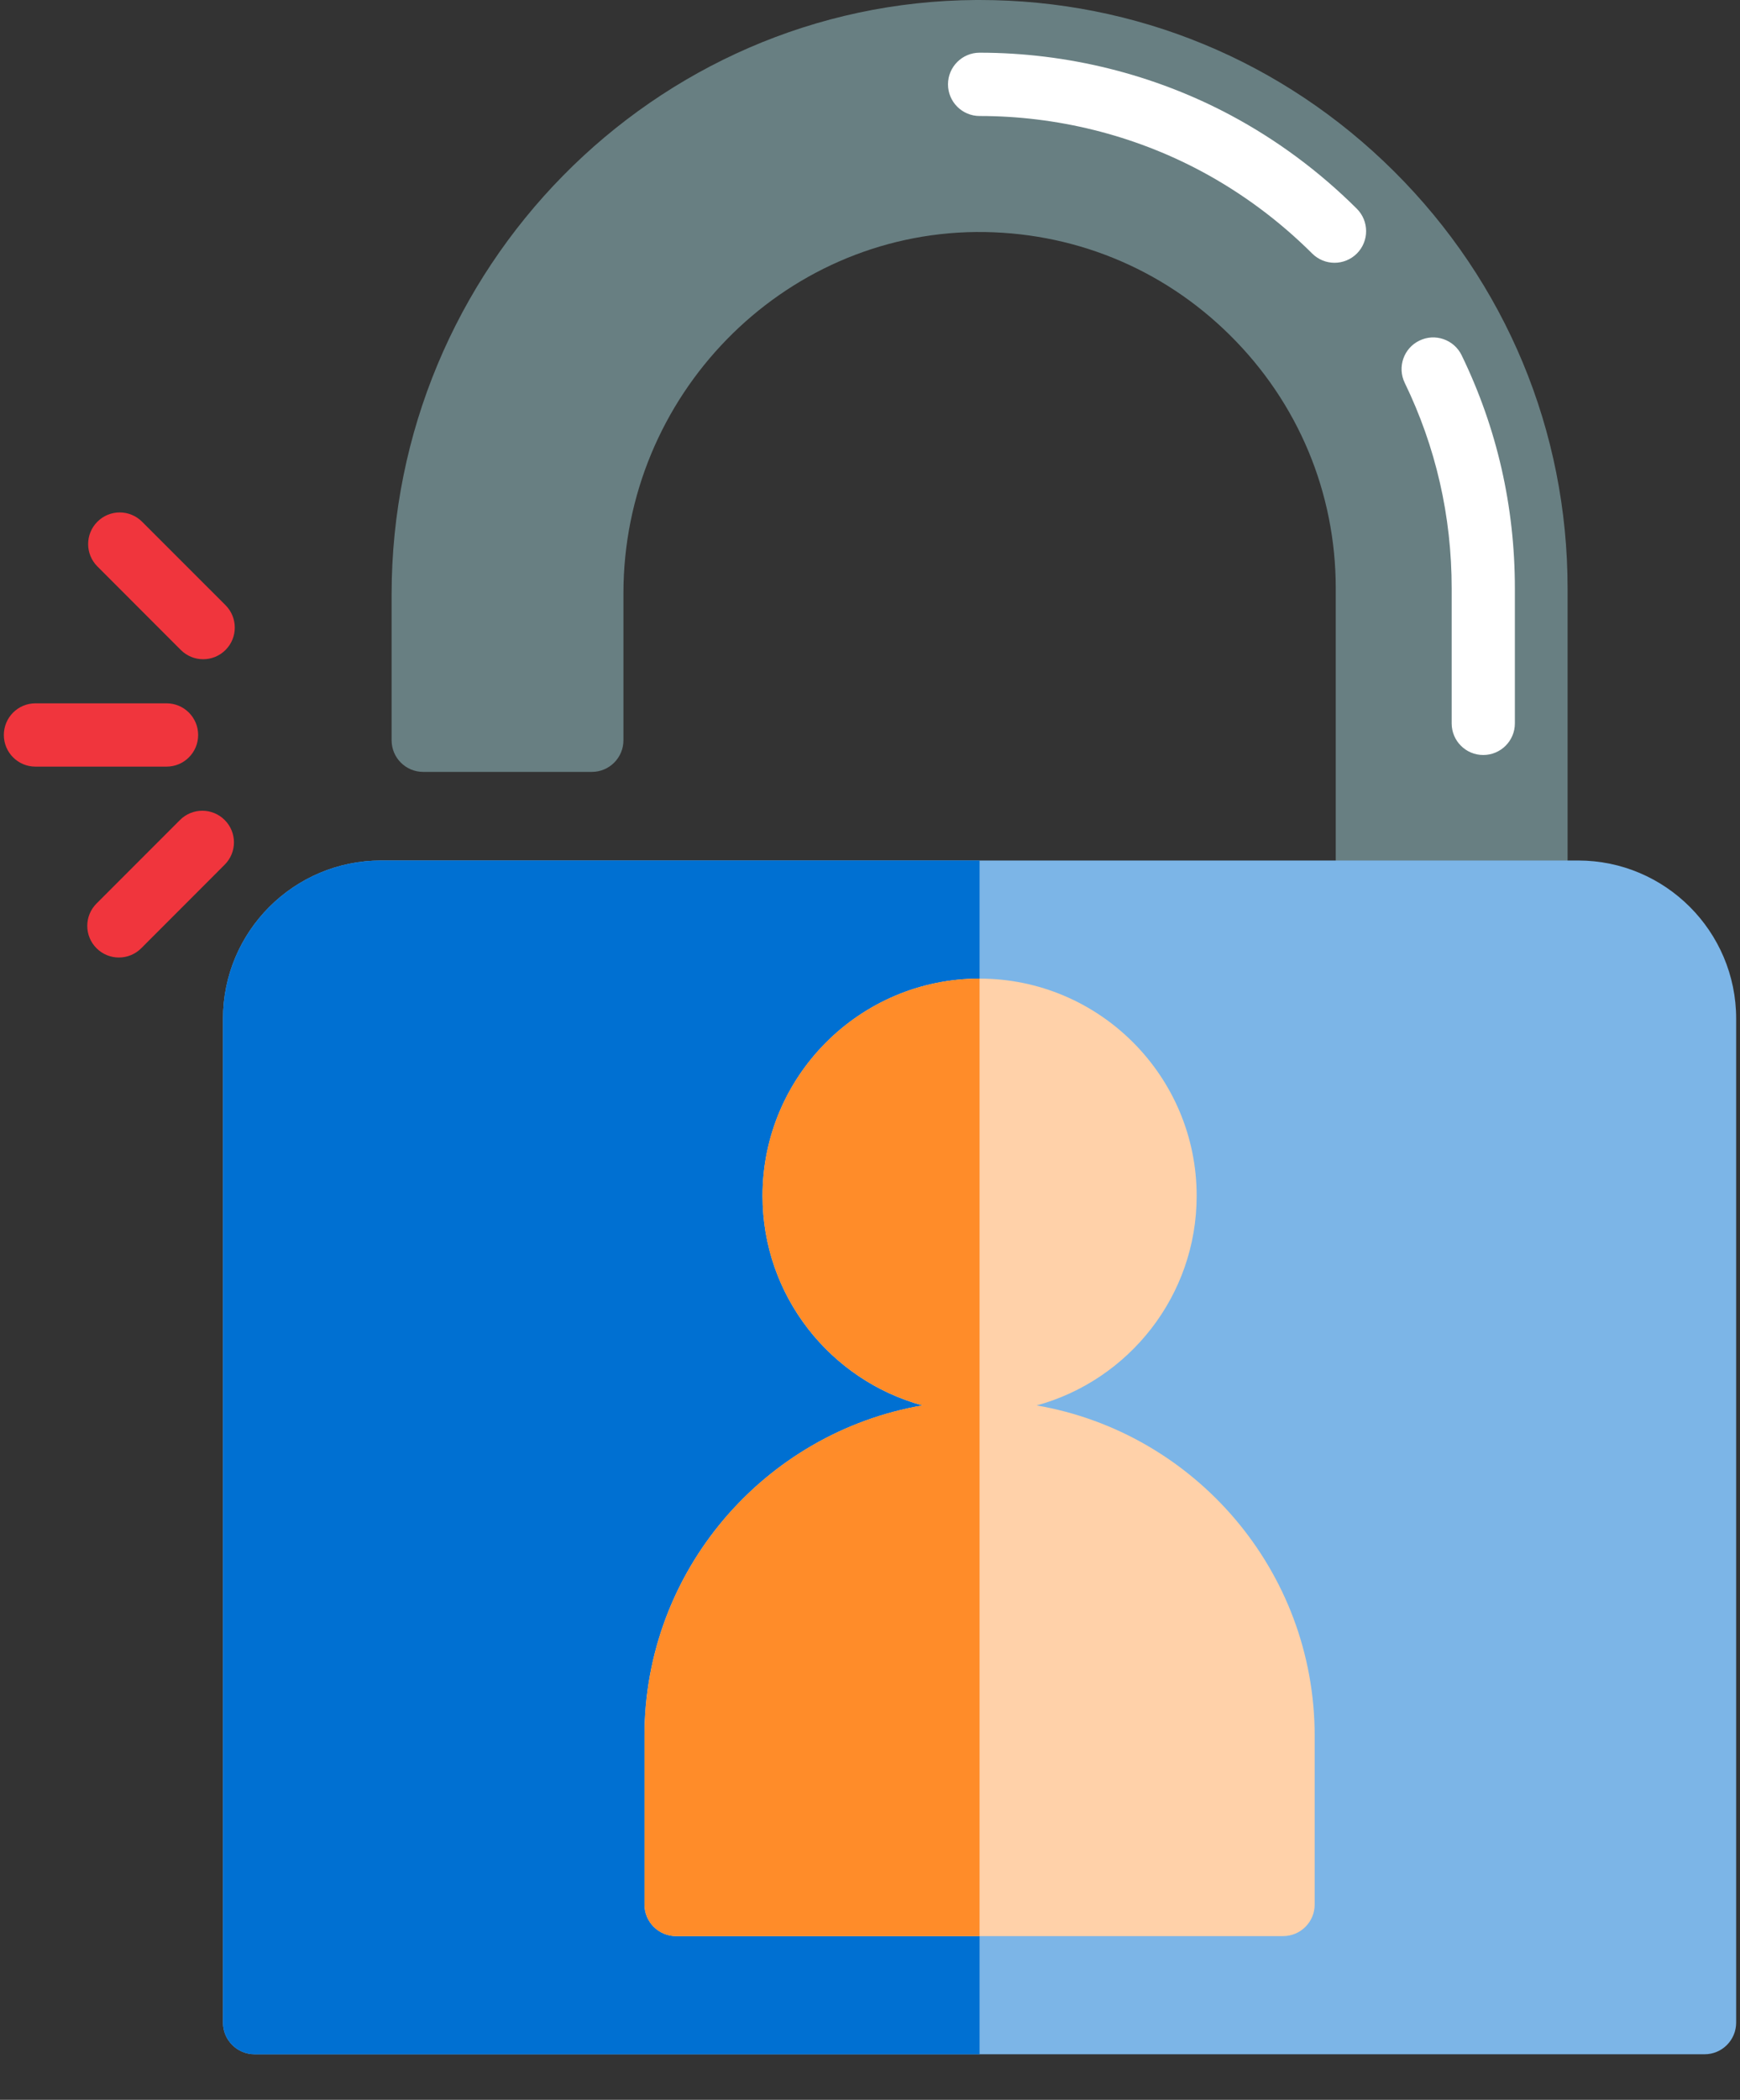
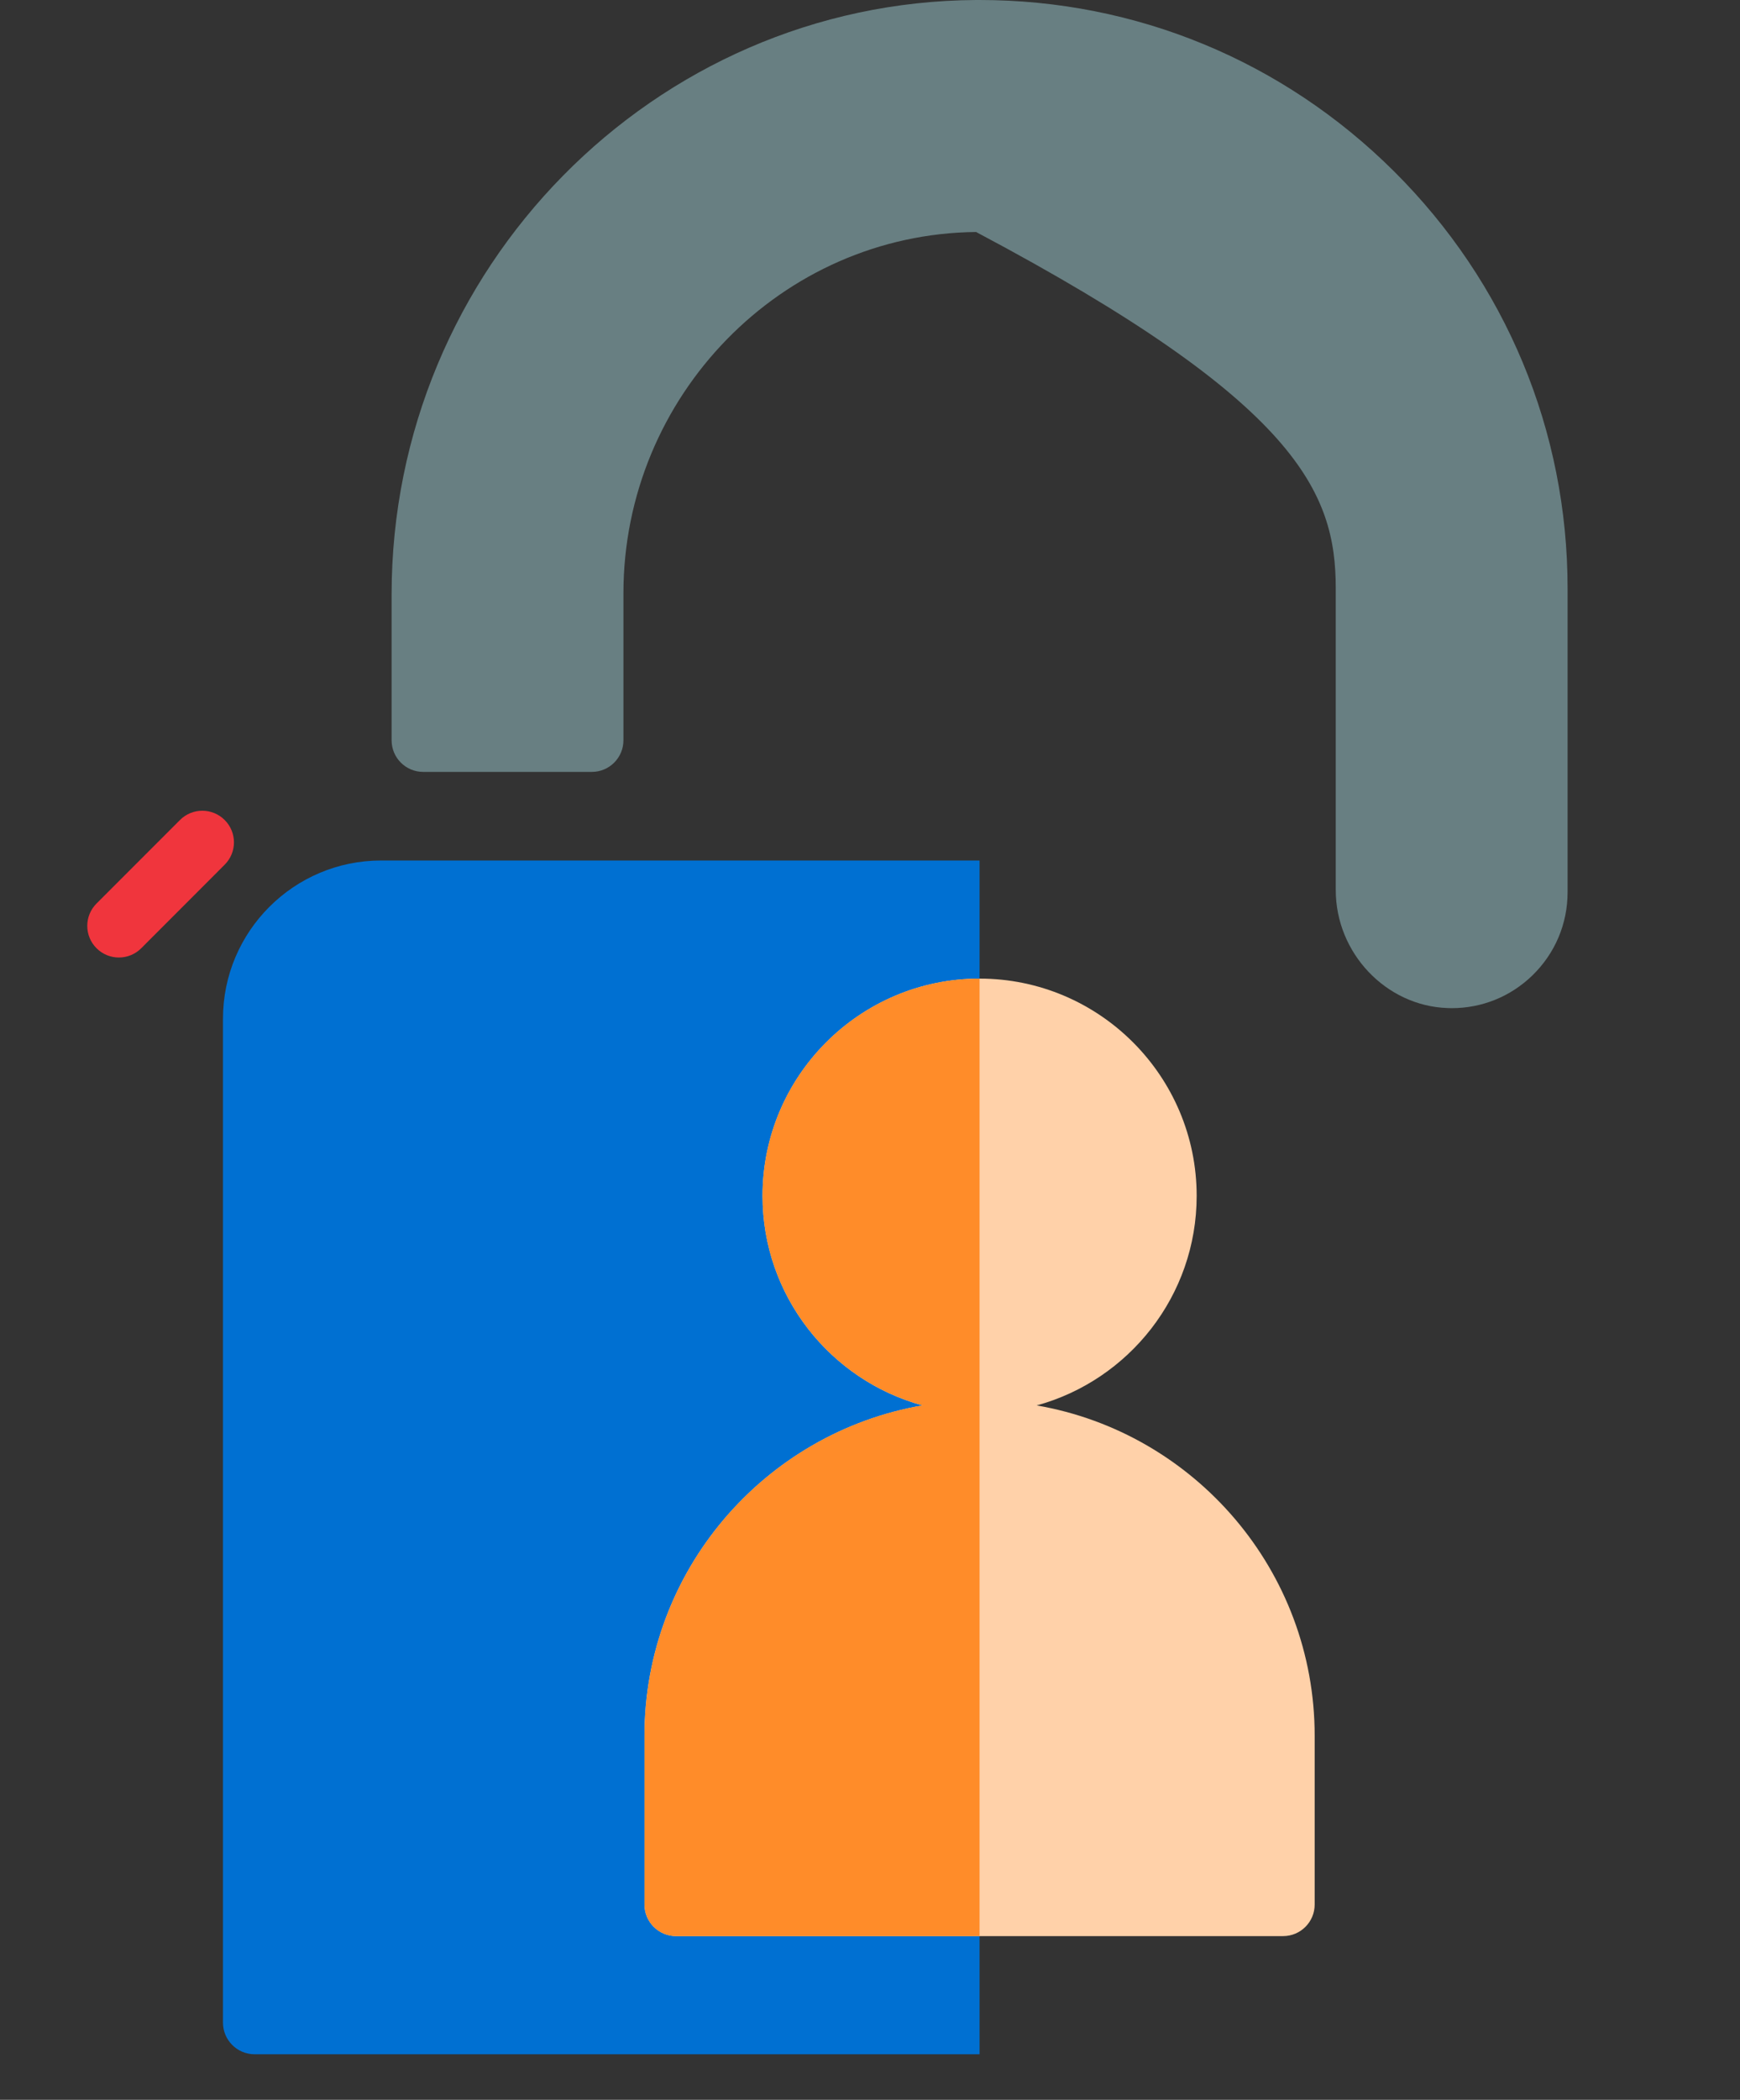
<svg xmlns="http://www.w3.org/2000/svg" width="34px" height="41px" viewBox="0 0 34 41" version="1.1">
  <rect x="0" y="0" width="34" height="41" fill="#333333" stroke="none" />
  <title>login</title>
  <desc>Created with Sketch.</desc>
  <defs />
  <g id="privacy_policy" stroke="none" strokeWidth="1" fill="none" fillRule="evenodd">
    <g id="05-about" transform="translate(-60, -629)" fillRule="nonzero">
      <g id="PRIVACY-POLICY" transform="translate(60, 625)">
        <g id="login" transform="translate(0, 4)">
-           <path d="M27.239,3.345 C25.067,1.186 22.194,0 19.142,0 C19.12,0 19.097,7.83410138e-05 19.074,0 C12.776,0.036 7.652,5.244 7.652,11.609 L7.652,14.455 C7.652,14.796 7.928,15.072 8.27,15.072 L11.564,15.072 C11.905,15.072 12.182,14.796 12.182,14.455 L12.182,11.586 C12.182,7.732 15.273,4.567 19.073,4.53 C20.944,4.516 22.705,5.228 24.036,6.547 C25.368,7.866 26.101,9.621 26.101,11.49 L26.101,17.38 C26.101,18.607 27.08,19.641 28.284,19.683 C28.312,19.684 28.34,19.685 28.367,19.685 C28.957,19.685 29.513,19.461 29.939,19.05 C30.385,18.619 30.631,18.04 30.631,17.42 L30.631,11.49 C30.631,8.413 29.426,5.52 27.239,3.345 Z" id="Shape" fill="#687F82" />
+           <path d="M27.239,3.345 C25.067,1.186 22.194,0 19.142,0 C19.12,0 19.097,7.83410138e-05 19.074,0 C12.776,0.036 7.652,5.244 7.652,11.609 L7.652,14.455 C7.652,14.796 7.928,15.072 8.27,15.072 L11.564,15.072 C11.905,15.072 12.182,14.796 12.182,14.455 L12.182,11.586 C12.182,7.732 15.273,4.567 19.073,4.53 C25.368,7.866 26.101,9.621 26.101,11.49 L26.101,17.38 C26.101,18.607 27.08,19.641 28.284,19.683 C28.312,19.684 28.34,19.685 28.367,19.685 C28.957,19.685 29.513,19.461 29.939,19.05 C30.385,18.619 30.631,18.04 30.631,17.42 L30.631,11.49 C30.631,8.413 29.426,5.52 27.239,3.345 Z" id="Shape" fill="#687F82" />
          <g id="Group" transform="translate(18.488, 1.018)" fill="#FFFFFF">
-             <path d="M10.495,13.724 C10.154,13.724 9.878,13.448 9.878,13.107 L9.878,10.471 C9.878,9.061 9.569,7.71 8.961,6.458 C8.812,6.151 8.94,5.781 9.247,5.633 C9.554,5.483 9.924,5.612 10.073,5.919 C10.763,7.34 11.113,8.872 11.113,10.471 L11.113,13.107 C11.113,13.448 10.836,13.724 10.495,13.724 Z" id="Shape" />
-             <path d="M7.589,4.113 C7.431,4.113 7.274,4.053 7.153,3.933 C6.504,3.287 5.771,2.745 4.975,2.32 C3.657,1.618 2.163,1.247 0.654,1.247 C0.313,1.247 0.036,0.97 0.036,0.629 C0.036,0.288 0.313,0.011 0.654,0.011 C2.365,0.011 4.06,0.433 5.556,1.23 C6.459,1.712 7.289,2.326 8.024,3.057 C8.266,3.298 8.267,3.689 8.027,3.931 C7.906,4.052 7.747,4.113 7.589,4.113 Z" id="Shape" />
-           </g>
-           <path d="M30.837,16.802 L7.446,16.802 C5.743,16.802 4.357,18.187 4.357,19.891 L4.357,39.493 C4.357,39.834 4.634,40.111 4.975,40.111 L33.308,40.111 C33.649,40.111 33.925,39.834 33.925,39.493 L33.925,19.891 C33.925,18.187 32.54,16.802 30.837,16.802 Z" id="Shape" fill="#7CB5E7" />
+             </g>
          <path d="M7.446,16.802 C5.743,16.802 4.357,18.187 4.357,19.891 L4.357,39.493 C4.357,39.834 4.634,40.111 4.975,40.111 L19.141,40.111 L19.141,16.802 L7.446,16.802 Z" id="Shape" fill="#0070D2" />
          <path d="M20.257,27.442 C22.056,26.95 23.383,25.303 23.383,23.35 C23.383,21.011 21.48,19.108 19.141,19.108 C16.803,19.108 14.9,21.011 14.9,23.35 C14.9,25.303 16.226,26.95 18.025,27.442 C14.945,27.973 12.593,30.662 12.593,33.892 L12.593,37.187 C12.593,37.528 12.87,37.804 13.211,37.804 L25.071,37.804 C25.413,37.804 25.689,37.528 25.689,37.187 L25.689,33.892 C25.689,30.662 23.338,27.973 20.257,27.442 Z" id="Shape" fill="#FFD1A9" />
          <path d="M14.9,23.35 C14.9,25.302 16.227,26.95 18.026,27.441 C14.945,27.973 12.594,30.662 12.594,33.892 L12.594,37.187 C12.594,37.528 12.87,37.804 13.211,37.804 L19.141,37.804 L19.141,19.108 C16.803,19.108 14.9,21.011 14.9,23.35 Z" id="Shape" fill="#FF8C29" />
          <g id="Group" transform="translate(0, 9.949)" fill="#F0353D">
-             <path d="M3.255,5.02 L0.692,5.02 C0.351,5.02 0.075,4.743 0.075,4.402 C0.075,4.061 0.351,3.784 0.692,3.784 L3.255,3.784 C3.596,3.784 3.872,4.061 3.872,4.402 C3.872,4.743 3.596,5.02 3.255,5.02 Z" id="Shape" />
-             <path d="M3.97,2.923 C3.812,2.923 3.654,2.863 3.533,2.742 L1.903,1.111 C1.662,0.87 1.662,0.479 1.903,0.238 C2.144,-0.004 2.535,-0.003 2.776,0.238 L4.407,1.868 C4.648,2.11 4.648,2.501 4.407,2.742 C4.286,2.863 4.128,2.923 3.97,2.923 Z" id="Shape" />
            <path d="M2.323,8.747 C2.165,8.747 2.007,8.687 1.886,8.566 C1.645,8.325 1.645,7.934 1.886,7.693 L3.517,6.062 C3.758,5.821 4.149,5.821 4.39,6.062 C4.632,6.303 4.632,6.694 4.39,6.935 L2.76,8.566 C2.639,8.687 2.481,8.747 2.323,8.747 Z" id="Shape" />
          </g>
        </g>
      </g>
    </g>
  </g>
</svg>